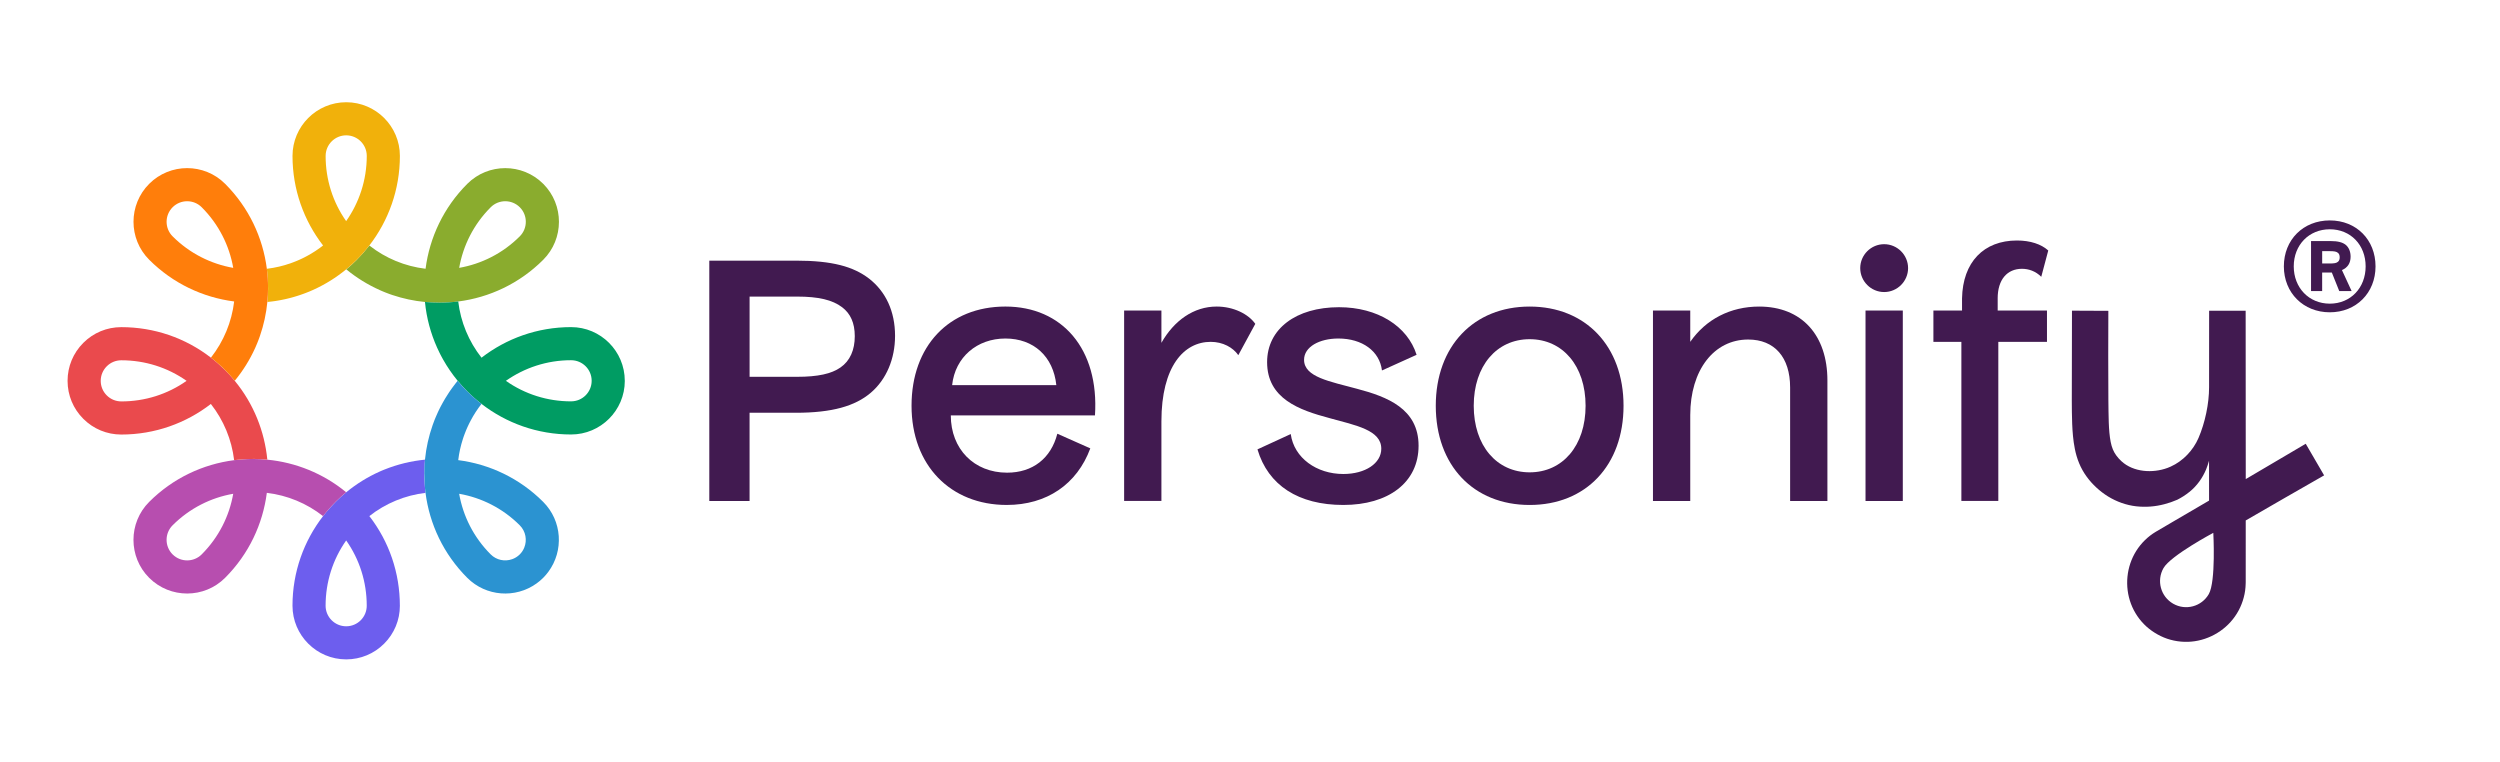
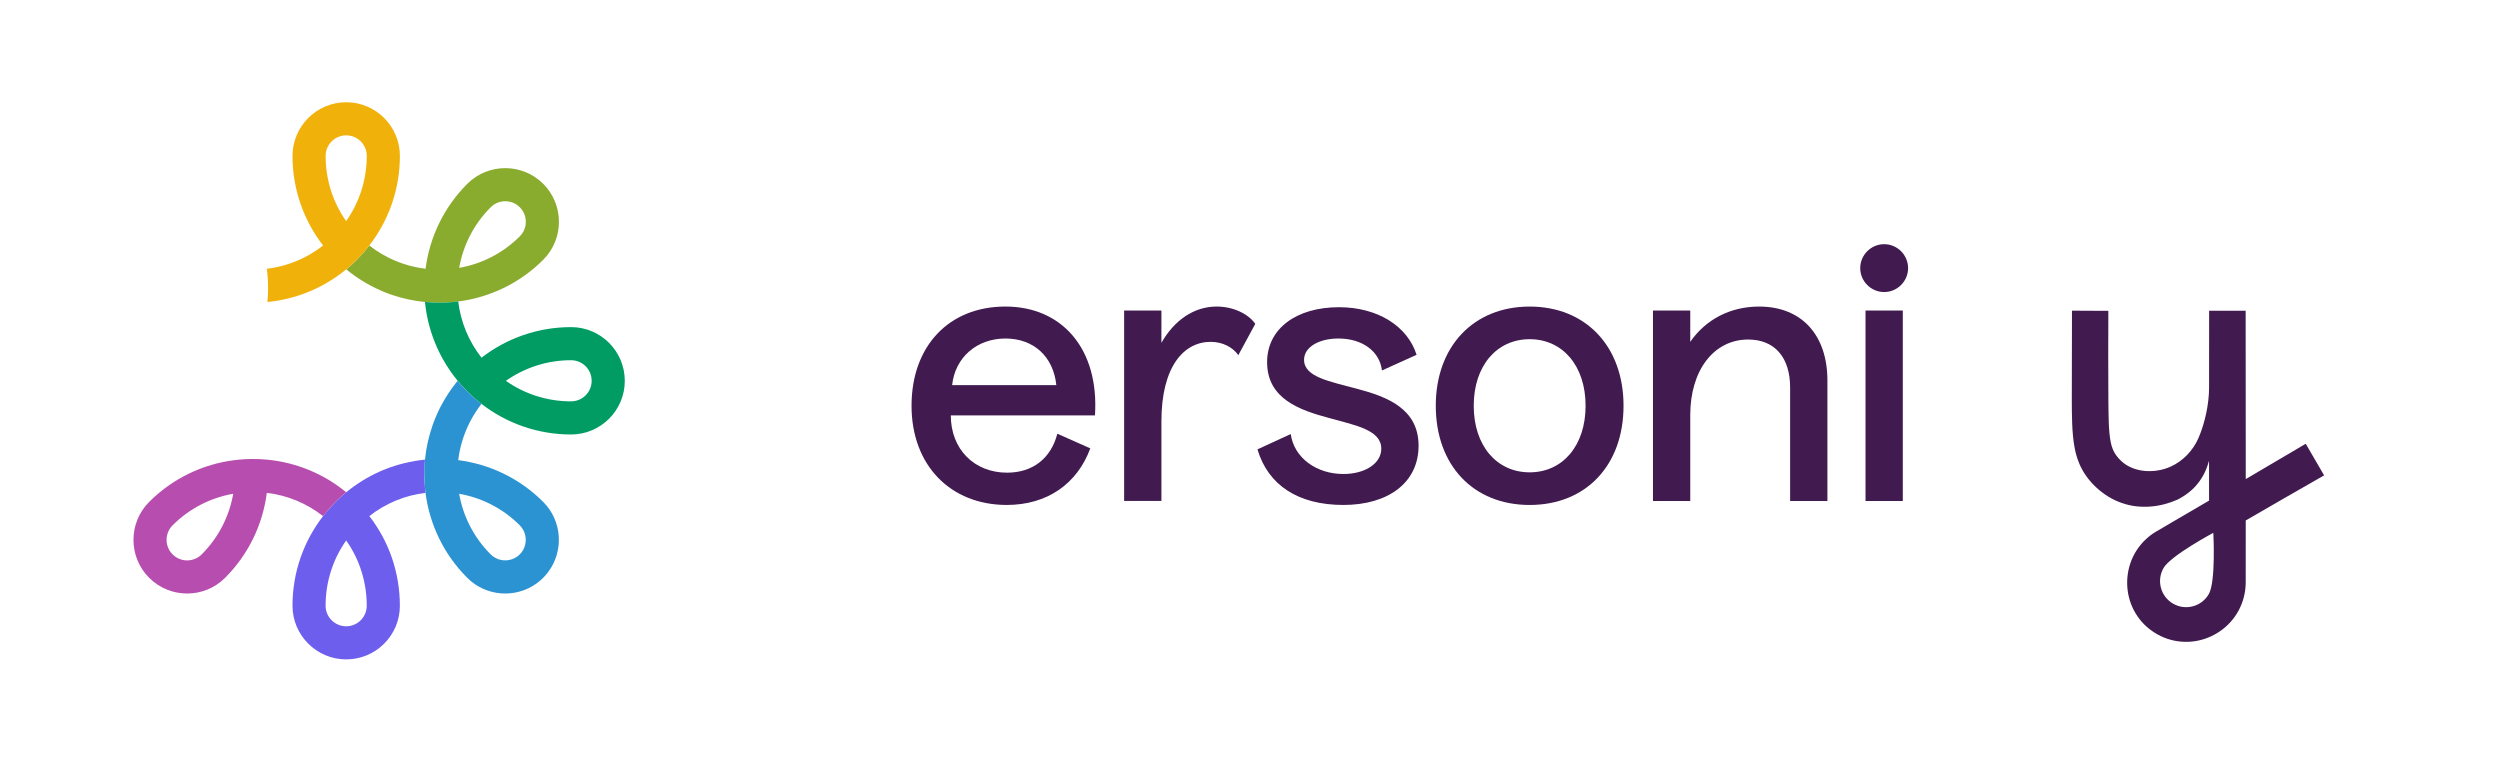
<svg xmlns="http://www.w3.org/2000/svg" id="Layer_1" viewBox="0 0 1582.87 482.23">
  <defs>
    <style>.cls-1{fill:#f1b10b;}.cls-2{fill:#ea4a4d;}.cls-3{fill:#ff7e0b;}.cls-4{fill:#009c63;}.cls-5{fill:#8aac2e;}.cls-6{fill:#b74eaf;}.cls-7{fill:#411a50;}.cls-8{fill:#6d5eee;}.cls-9{fill:#2b93d1;}</style>
  </defs>
  <g>
    <g>
      <path class="cls-5" d="m344,116.45l-.06-.06c-13.25-13.25-34.82-13.25-48.07,0-15.08,15.08-23.88,34.08-26.42,53.75h0s0,.02,0,.03c-13.04-1.56-25.28-6.62-35.6-14.73-2.45,3.16-5.1,6.17-7.92,9l.02.02c-2.16,2.16-4.4,4.19-6.71,6.09,6.42,5.27,13.54,9.69,21.21,13.12.5.23,1.02.45,1.53.67.49.22.99.42,1.5.62.25.11.52.21.78.31.35.14.7.29,1.07.41.48.18.95.36,1.44.54.56.2,1.12.39,1.69.58,6.71,2.25,13.63,3.73,20.62,4.4.03,0,.04,0,.06,0,3.02.29,6.03.44,9.05.43,3.99.02,7.99-.24,11.95-.75.02,0,.03,0,.04,0,19.68-2.53,38.69-11.33,53.77-26.41,13.24-13.24,13.26-34.75.06-48.02Zm-53.27,53.15c2.47-14.07,9.12-27.53,19.97-38.38,5.08-5.08,13.33-5.08,18.41,0l.06.06c5.02,5.07,5,13.29-.06,18.35-10.85,10.85-24.31,17.49-38.38,19.97Z" />
      <path class="cls-8" d="m253.17,383.51c0-20.8-6.79-40.56-19.31-56.74,0,0,0-.01,0-.02,10.32-8.09,22.55-13.15,35.57-14.7-.51-3.97-.77-7.98-.76-11.97,0,0,.11-6.07.41-9.05-8.73.85-17.37,2.94-25.62,6.25-.5.19-1,.4-1.5.61-.51.22-1.03.44-1.54.67-7.66,3.42-14.78,7.85-21.19,13.11,0,0-.01,0-.02,0-2.34,1.93-4.59,3.97-6.74,6.11-2.83,2.83-5.47,5.83-7.92,8.99,0,0,0,.02-.01.02-12.13,15.7-19.35,35.38-19.35,56.71,0,9.37,3.81,17.87,9.97,24.02,6.16,6.16,14.65,9.97,24.02,9.97.03,0,.05,0,.08,0,9.05-.02,17.56-3.55,23.96-9.96,6.42-6.42,9.96-14.95,9.96-24.04Zm-33.92,13.02s-.05,0-.08,0c-7.18,0-13.02-5.85-13.02-13.02,0-15,4.56-29.31,13.03-41.33,8.46,12.02,13.02,26.32,13.02,41.33,0,3.48-1.36,6.75-3.81,9.21-2.44,2.44-5.68,3.79-9.13,3.81Z" />
      <path class="cls-6" d="m168.94,312.04c13.04,1.56,25.28,6.63,35.61,14.74,2.44-3.16,5.09-6.17,7.92-8.99l-.02-.02c2.16-2.16,4.41-4.2,6.73-6.1-14.59-12.01-32.02-18.88-49.86-20.63-.02,0-.04,0-.06,0-3.01-.3-6.03-.44-9.04-.44-3.99,0-7.99.25-11.95.76-.01,0-.03,0-.05,0-19.67,2.53-38.69,11.34-53.77,26.42-13.25,13.25-13.26,34.82,0,48.07.03.03.06.05.08.08,13.26,13.17,34.77,13.15,47.99-.08,15.08-15.08,23.88-34.09,26.42-53.77,0,0,0-.02,0-.03Zm-59.58,39.05s-.06-.05-.08-.08c-5.08-5.08-5.08-13.34,0-18.42,10.84-10.84,24.31-17.5,38.38-19.96-2.46,14.07-9.12,27.54-19.96,38.38-5.05,5.05-13.25,5.07-18.33.08Z" />
-       <path class="cls-2" d="m169.25,290.98c-1.75-17.83-8.61-35.26-20.61-49.86l-.02-.02s.01-.01.01-.02c-1.91-2.33-3.95-4.57-6.11-6.73-2.85-2.85-5.84-5.49-8.98-7.91,0,0,0,0-.02,0-16.19-12.53-35.95-19.31-56.74-19.31-9.08,0-17.62,3.54-24.04,9.96-6.42,6.42-9.95,14.96-9.96,24.04,0,.02,0,.04,0,.06.02,9.06,3.55,17.57,9.96,23.98,6.42,6.42,14.96,9.96,24.04,9.96,21.33,0,41.01-7.22,56.71-19.35,0,0,.01,0,.02-.01,8.1,10.32,13.17,22.55,14.73,35.58,3.97-.51,7.96-.76,11.95-.76v-.03c3.04,0,6.06.14,9.04.44Zm-92.46-36.83c-3.48,0-6.75-1.36-9.21-3.82-2.44-2.44-3.8-5.69-3.81-9.15,0-.02,0-.04,0-.05,0-3.48,1.36-6.75,3.82-9.21,2.46-2.46,5.73-3.81,9.21-3.81,15,0,29.31,4.56,41.33,13.02-12.02,8.47-26.33,13.03-41.33,13.03Z" />
      <path class="cls-1" d="m233.84,155.45s0,0,0-.02c12.13-15.7,19.35-35.38,19.35-56.71,0-18.73-15.22-33.96-33.94-33.99-.02,0-.04,0-.06,0-18.74,0-33.99,15.25-33.99,33.99,0,21.33,7.22,41,19.34,56.7h.01c-3.27,2.58-6.71,4.82-10.29,6.73-.47.26-.96.52-1.44.76-.36.19-.73.37-1.1.55-.3.15-.6.29-.91.43-.17.09-.36.17-.54.25-.32.15-.63.29-.95.43-.21.1-.43.19-.64.28-.39.17-.78.33-1.17.49-.13.06-.26.11-.4.16-.38.16-.77.32-1.17.46-.14.06-.28.11-.42.16-.33.12-.67.25-1.01.37-4.95,1.79-10.16,3.05-15.56,3.69.51,3.97.76,7.98.76,11.98h.03c0,3.05-.15,6.07-.44,9.04.92-.09,1.84-.19,2.75-.31.53-.07,1.05-.14,1.58-.21.49-.07.98-.14,1.47-.22.37-.06.75-.12,1.12-.19.06,0,.12-.02.18-.03.07-.01.15-.03.22-.04.31-.06.61-.11.92-.17.37-.07.75-.14,1.12-.22.4-.08.8-.17,1.2-.25.14-.03.27-.06.41-.08.37-.08.75-.17,1.12-.26.1-.03.2-.05.3-.07.48-.11.97-.23,1.44-.35.5-.13,1.01-.26,1.51-.39.5-.14,1.01-.28,1.51-.43.47-.13.94-.27,1.41-.42.38-.12.77-.23,1.15-.36.33-.11.67-.21,1-.33.33-.11.67-.22,1-.34.47-.16.94-.33,1.41-.5.49-.18.98-.36,1.47-.55.53-.2,1.05-.41,1.57-.62.75-.31,1.51-.63,2.26-.95.34-.14.67-.3,1-.44,7.48-3.39,14.44-7.74,20.72-12.9l.03-.03c2.33-1.92,4.58-3.95,6.71-6.08,2.83-2.83,5.47-5.83,7.92-9Zm-27.66-56.74c0-7.18,5.85-13.02,13.02-13.02.02,0,.04,0,.05,0,7.16.03,12.97,5.86,12.97,13.02,0,15.35-4.83,29.59-13.05,41.29-8.45-12.01-13-26.31-13-41.29Z" />
-       <path class="cls-3" d="m161.53,220.38c.19-.43.38-.85.56-1.28.29-.65.56-1.32.83-1.98.21-.52.42-1.04.62-1.57.19-.49.37-.98.55-1.47.17-.46.33-.93.5-1.39,2.41-6.97,3.97-14.17,4.68-21.45,0-.01,0-.03,0-.04.3-3.01.44-6.03.44-9.04,0-4-.25-8.01-.76-11.98,0,0,0-.02,0-.03-2.53-19.68-11.34-38.69-26.41-53.76-13.26-13.26-34.82-13.26-48.07,0-13.25,13.25-13.26,34.82,0,48.07,15.08,15.08,34.08,23.88,53.76,26.41,0,0,.02,0,.03,0-1.56,13.02-6.62,25.25-14.71,35.57,3.13,2.42,6.13,5.06,8.98,7.91,2.16,2.16,4.2,4.4,6.11,6.73,5.16-6.27,9.51-13.23,12.9-20.71Zm-52.24-70.74c-5.08-5.08-5.08-13.34,0-18.42,5.08-5.08,13.34-5.08,18.42,0,10.84,10.84,17.5,24.32,19.96,38.38-14.06-2.47-27.54-9.12-38.38-19.96Z" />
      <path class="cls-4" d="m395.58,241.18s0-.05,0-.09c0-18.73-15.25-33.99-33.98-33.98-21.34,0-41.01,7.22-56.71,19.35t-.03,0c-8.11-10.32-13.17-22.55-14.73-35.59-3.96.51-7.97.77-11.95.75-3.03,0-6.03-.14-9.05-.43-.02,0-.03,0-.06,0,0,.02,0,.03,0,.04.99,10.16,3.63,19.84,7.64,28.79.5,1.14,1.04,2.27,1.6,3.38.2.39.41.79.6,1.19.19.36.38.73.58,1.1.36.67.72,1.34,1.09,2.01l.02.02c2.66,4.72,5.74,9.19,9.15,13.35l.03.03c1.92,2.34,3.97,4.59,6.11,6.74,2.82,2.82,5.83,5.46,8.99,7.9l.02.02c15.7,12.13,35.38,19.34,56.7,19.33,18.72,0,33.95-15.21,33.99-33.91Zm-33.99,12.94c-14.98,0-29.28-4.55-41.29-13,11.7-8.22,25.94-13.06,41.29-13.05,7.19,0,13.03,5.83,13.02,13.02,0,.03,0,.05,0,.08-.03,7.14-5.86,12.95-13.01,12.94Z" />
    </g>
    <path class="cls-9" d="m347.18,362.04c9.88-13.3,8.78-32.23-3.27-44.28-15.08-15.08-34.08-23.88-53.75-26.42h-.01s-.02-.01-.02-.01c.54-4.61,1.56-9.11,2.95-13.41.17-.54.35-1.08.53-1.61.03-.05.04-.1.07-.15.11-.38.25-.74.4-1.11.15-.42.33-.83.48-1.25.02-.06.05-.11.08-.18.16-.45.33-.88.51-1.3.06-.14.12-.26.17-.4.2-.49.42-.97.64-1.46.21-.5.45-1,.7-1.5,0-.04.04-.08.06-.12.13-.29.29-.59.42-.86.27-.54.55-1.08.83-1.61,1.94-3.71,4.24-7.26,6.9-10.64-3.16-2.43-6.18-5.08-9-7.9l-.02.02c-2.17-2.17-4.2-4.41-6.11-6.74-.28.35-.56.7-.84,1.05-.24.31-.5.62-.73.94-.25.34-.52.66-.76,1.01-.26.33-.52.66-.76,1.01-.18.24-.36.48-.54.74-.35.49-.7.97-1.05,1.48-.16.24-.35.51-.52.76-.04.06-.08.12-.12.18l-.64.99c-.65.98-1.26,1.95-1.86,2.94-.22.37-.44.72-.63,1.08-.24.39-.45.77-.67,1.16-.23.4-.46.78-.66,1.19-.22.39-.44.78-.65,1.2-.21.4-.41.79-.62,1.19-.2.41-.41.81-.61,1.22-.24.51-.5,1.03-.74,1.54-.49,1.04-.95,2.09-1.38,3.13-.14.35-.3.7-.44,1.05-.09.23-.19.48-.3.7-.05.17-.12.33-.18.49-.39,1-.76,2-1.12,3.01-.03.07-.05.15-.07.23-2.41,6.86-4.04,14.1-4.77,21.6,0,0,0,.02,0,.03-.29,2.98-.44,6-.44,9.05h.03q0-2.28,0,0c0,4.01.24,8,.76,11.98-.01.01-.01.03,0,.04,2.53,19.67,11.34,38.67,26.42,53.75,11.9,11.9,30.5,13.12,43.76,3.64,1.52-1.07,2.95-2.28,4.31-3.64,1.2-1.2,2.29-2.47,3.27-3.8Zm-74.17-90.01c-1.85,5.89-3.13,11.94-3.79,18.03.66-6.1,1.93-12.14,3.79-18.03Zm51.19,82.04c-4.58,1.61-9.87.59-13.52-3.06-10.85-10.85-17.5-24.32-19.97-38.38,14.07,2.47,27.54,9.12,38.38,19.97,3.83,3.83,4.76,9.46,2.82,14.18-.63,1.55-1.57,2.99-2.82,4.24-1.42,1.42-3.11,2.44-4.89,3.06Z" />
  </g>
  <g>
    <g>
-       <path class="cls-7" d="m566.7,212.65c0,14.54-5.48,27.61-15.39,36.04-9.91,8.43-24.45,12.65-47.42,12.65h-29.3v55.85h-25.5v-152.17h54.8c23.18,0,36.46,3.79,46.37,11.38,10.54,8.22,16.44,20.66,16.44,36.25Zm-25.5.21c0-8.43-2.74-14.33-8.01-18.34-6.11-4.64-14.97-6.74-28.45-6.74h-30.14v50.79h30.14c13.07,0,21.71-1.9,27.4-5.9,6.11-4.22,9.06-11.17,9.06-19.81Z" />
      <path class="cls-7" d="m693.26,263.02h-91.26c0,21.29,14.75,36.25,35.62,36.25,16.23,0,27.82-9.06,31.83-24.66l20.87,9.27c-8.43,22.76-27.61,35.83-52.9,35.83-35.62,0-60.28-25.08-60.28-62.81s23.61-62.81,59.44-62.81,59.44,26.77,56.7,68.92Zm-24.45-19.18c-1.9-18.13-14.33-29.51-32.25-29.51s-31.83,11.8-33.72,29.51h65.97Z" />
      <path class="cls-7" d="m794.78,205.06l-10.75,19.81c-3.37-4.85-9.7-8.43-17.49-8.43-16.86,0-31.19,15.39-31.19,50.37v50.37h-23.61v-120.56h23.61v20.44c8.01-14.12,20.44-22.97,34.99-22.97,10.54,0,20.02,4.64,24.45,10.96Z" />
      <path class="cls-7" d="m796.15,284.52l21.08-9.7c2.11,15.18,16.44,25.29,33.3,25.29,13.91,0,24.03-6.74,24.03-16.02,0-11.8-16.02-14.75-32.88-19.39-18.97-5.06-39.41-12.22-39.41-35.41,0-21.08,18.34-34.78,45.53-34.78,24.45,0,43.42,12.01,49.11,30.14l-21.92,9.91c-1.48-12.22-12.44-20.23-27.61-20.23-12.01,0-21.71,5.27-21.71,13.49,0,10.96,16.44,13.7,33.51,18.34,19.18,5.06,38.99,12.65,38.99,36.04s-19.18,37.52-47.63,37.52-47.63-12.44-54.38-35.2Z" />
      <path class="cls-7" d="m909.06,256.91c0-37.73,24.03-62.81,59.44-62.81s59.44,25.08,59.44,62.81-23.82,62.81-59.44,62.81-59.44-25.08-59.44-62.81Zm94.85,0c0-25.29-14.54-42.15-35.41-42.15s-35.41,16.86-35.41,42.15,14.54,42.15,35.41,42.15,35.41-16.86,35.41-42.15Z" />
-       <path class="cls-7" d="m1157.02,240.89v76.3h-23.61v-71.87c0-19.18-9.91-30.35-26.56-30.35-21.71,0-36.67,19.39-36.67,47.84v54.38h-23.61v-120.56h23.61v19.81c9.91-14.33,25.5-22.34,43.63-22.34,26.98,0,43.21,18.13,43.21,46.79Z" />
+       <path class="cls-7" d="m1157.02,240.89v76.3h-23.61v-71.87c0-19.18-9.91-30.35-26.56-30.35-21.71,0-36.67,19.39-36.67,47.84v54.38h-23.61v-120.56h23.61v19.81c9.91-14.33,25.5-22.34,43.63-22.34,26.98,0,43.21,18.13,43.21,46.79" />
      <path class="cls-7" d="m1181.15,317.19v-120.56h23.61v120.56h-23.61Zm11.8-132.28h0c-8.33,0-15.15-6.82-15.15-15.15h0c0-8.33,6.82-15.15,15.15-15.15h0c8.33,0,15.15,6.82,15.15,15.15h0c0,8.33-6.82,15.15-15.15,15.15Z" />
      <path class="cls-7" d="m1459.87,280.97c-12.63,7.5-25.3,14.94-37.98,22.37v-8.88s-.06-97.72-.06-97.72h-23.13s-.03,48.48-.03,48.48c0,10.41-2.57,22.5-6.68,32.05-3.4,7.87-9.8,14.64-17.63,18.16-.66.29-1.32.57-1.99.82-9.38,3.49-21.59,2.76-29.17-4.22-1.2-1.1-2.45-2.47-3.33-3.72-.91-1.26-1.57-2.46-2.14-3.83-.56-1.37-1.03-2.92-1.37-4.72-1.42-7.25-1.31-16.82-1.45-26.2-.14-18.85-.09-37.84-.02-56.76l-23.03-.11-.11,57.08c.03,4.8.03,9.53.24,14.56.22,5.03.57,10.26,1.71,16,.57,2.85,1.43,5.89,2.67,8.91,1.24,3.02,2.91,5.98,4.8,8.56,1.89,2.61,3.86,4.75,6.13,6.87,2.25,2.09,4.75,4.02,7.44,5.67,5.38,3.31,11.55,5.51,17.7,6.21,6.16.7,12.19.18,17.82-1.3,2.83-.73,5.56-1.66,8.26-2.84,2.66-1.35,5.26-2.99,7.65-4.93,4.87-3.82,8.43-9.07,10.6-14.25.75-1.86,1.36-3.7,1.87-5.53v2.78s.01,22.47.01,22.47c-7.69,4.49-15.37,8.98-23.06,13.48l-10.7,6.28c-4.89,2.91-9.23,7.13-12.34,12.08-6.26,9.95-7.45,22.51-3.35,33.47,2.05,5.47,5.46,10.51,9.83,14.45,2.19,1.96,4.59,3.62,7.11,5.02,2.52,1.4,5.24,2.55,8.09,3.31,5.69,1.57,11.79,1.77,17.54.55,5.75-1.21,11.16-3.76,15.75-7.37,4.6-3.6,8.39-8.33,10.86-13.72,1.24-2.69,2.16-5.52,2.74-8.41l.37-2.17.23-2.18c.08-.73.08-1.45.11-2.17l.03-1.05v-.76s.01-24.43.01-24.43v-13.82c16.52-9.55,33.05-19.09,49.63-28.54l-11.63-19.99Zm-61.36,95.15c-4.54,7.92-14.64,10.66-22.57,6.12-7.92-4.54-10.66-14.64-6.12-22.57,4.54-7.92,31.53-22.3,31.53-22.3,0,0,1.7,30.82-2.84,38.74Z" />
-       <path class="cls-7" d="m1264.84,188.94h-.02c0-12.01,6.1-18.75,15.38-18.75,4.22,0,8.64,1.48,12.22,5.06l4.43-16.65c-4.43-4.01-11.38-6.33-19.81-6.33-21.07,0-34.35,13.7-34.78,36.67v7.69h-18.13v19.81h17.71v100.74h23.39v-100.74h30.81v-19.81h-31.21v-7.69Z" />
    </g>
-     <path class="cls-7" d="m1446.02,168.65c0-16.83,12.26-29.09,29.09-29.09s28.95,12.26,28.95,29.09-12.26,29.08-28.95,29.08-29.09-12.26-29.09-29.08Zm51.78,0c0-13.57-9.52-23.48-22.69-23.48s-22.83,9.91-22.83,23.48,9.65,23.61,22.83,23.61,22.69-10.04,22.69-23.61Zm-34.56-16.04h12c5.35,0,8.09.91,10.04,2.48,1.96,1.7,3,4.3,3,7.43,0,4.04-1.83,6.91-5.48,8.48l6.13,13.3h-7.83l-4.7-11.74h-6.13v11.74h-7.04v-31.7Zm11.74,14.22c3,0,4.3-.26,5.22-1.04.78-.52,1.17-1.57,1.17-2.87s-.39-2.35-1.17-2.87c-.91-.78-2.22-1.04-5.22-1.04h-4.7v7.82h4.7Z" />
  </g>
</svg>